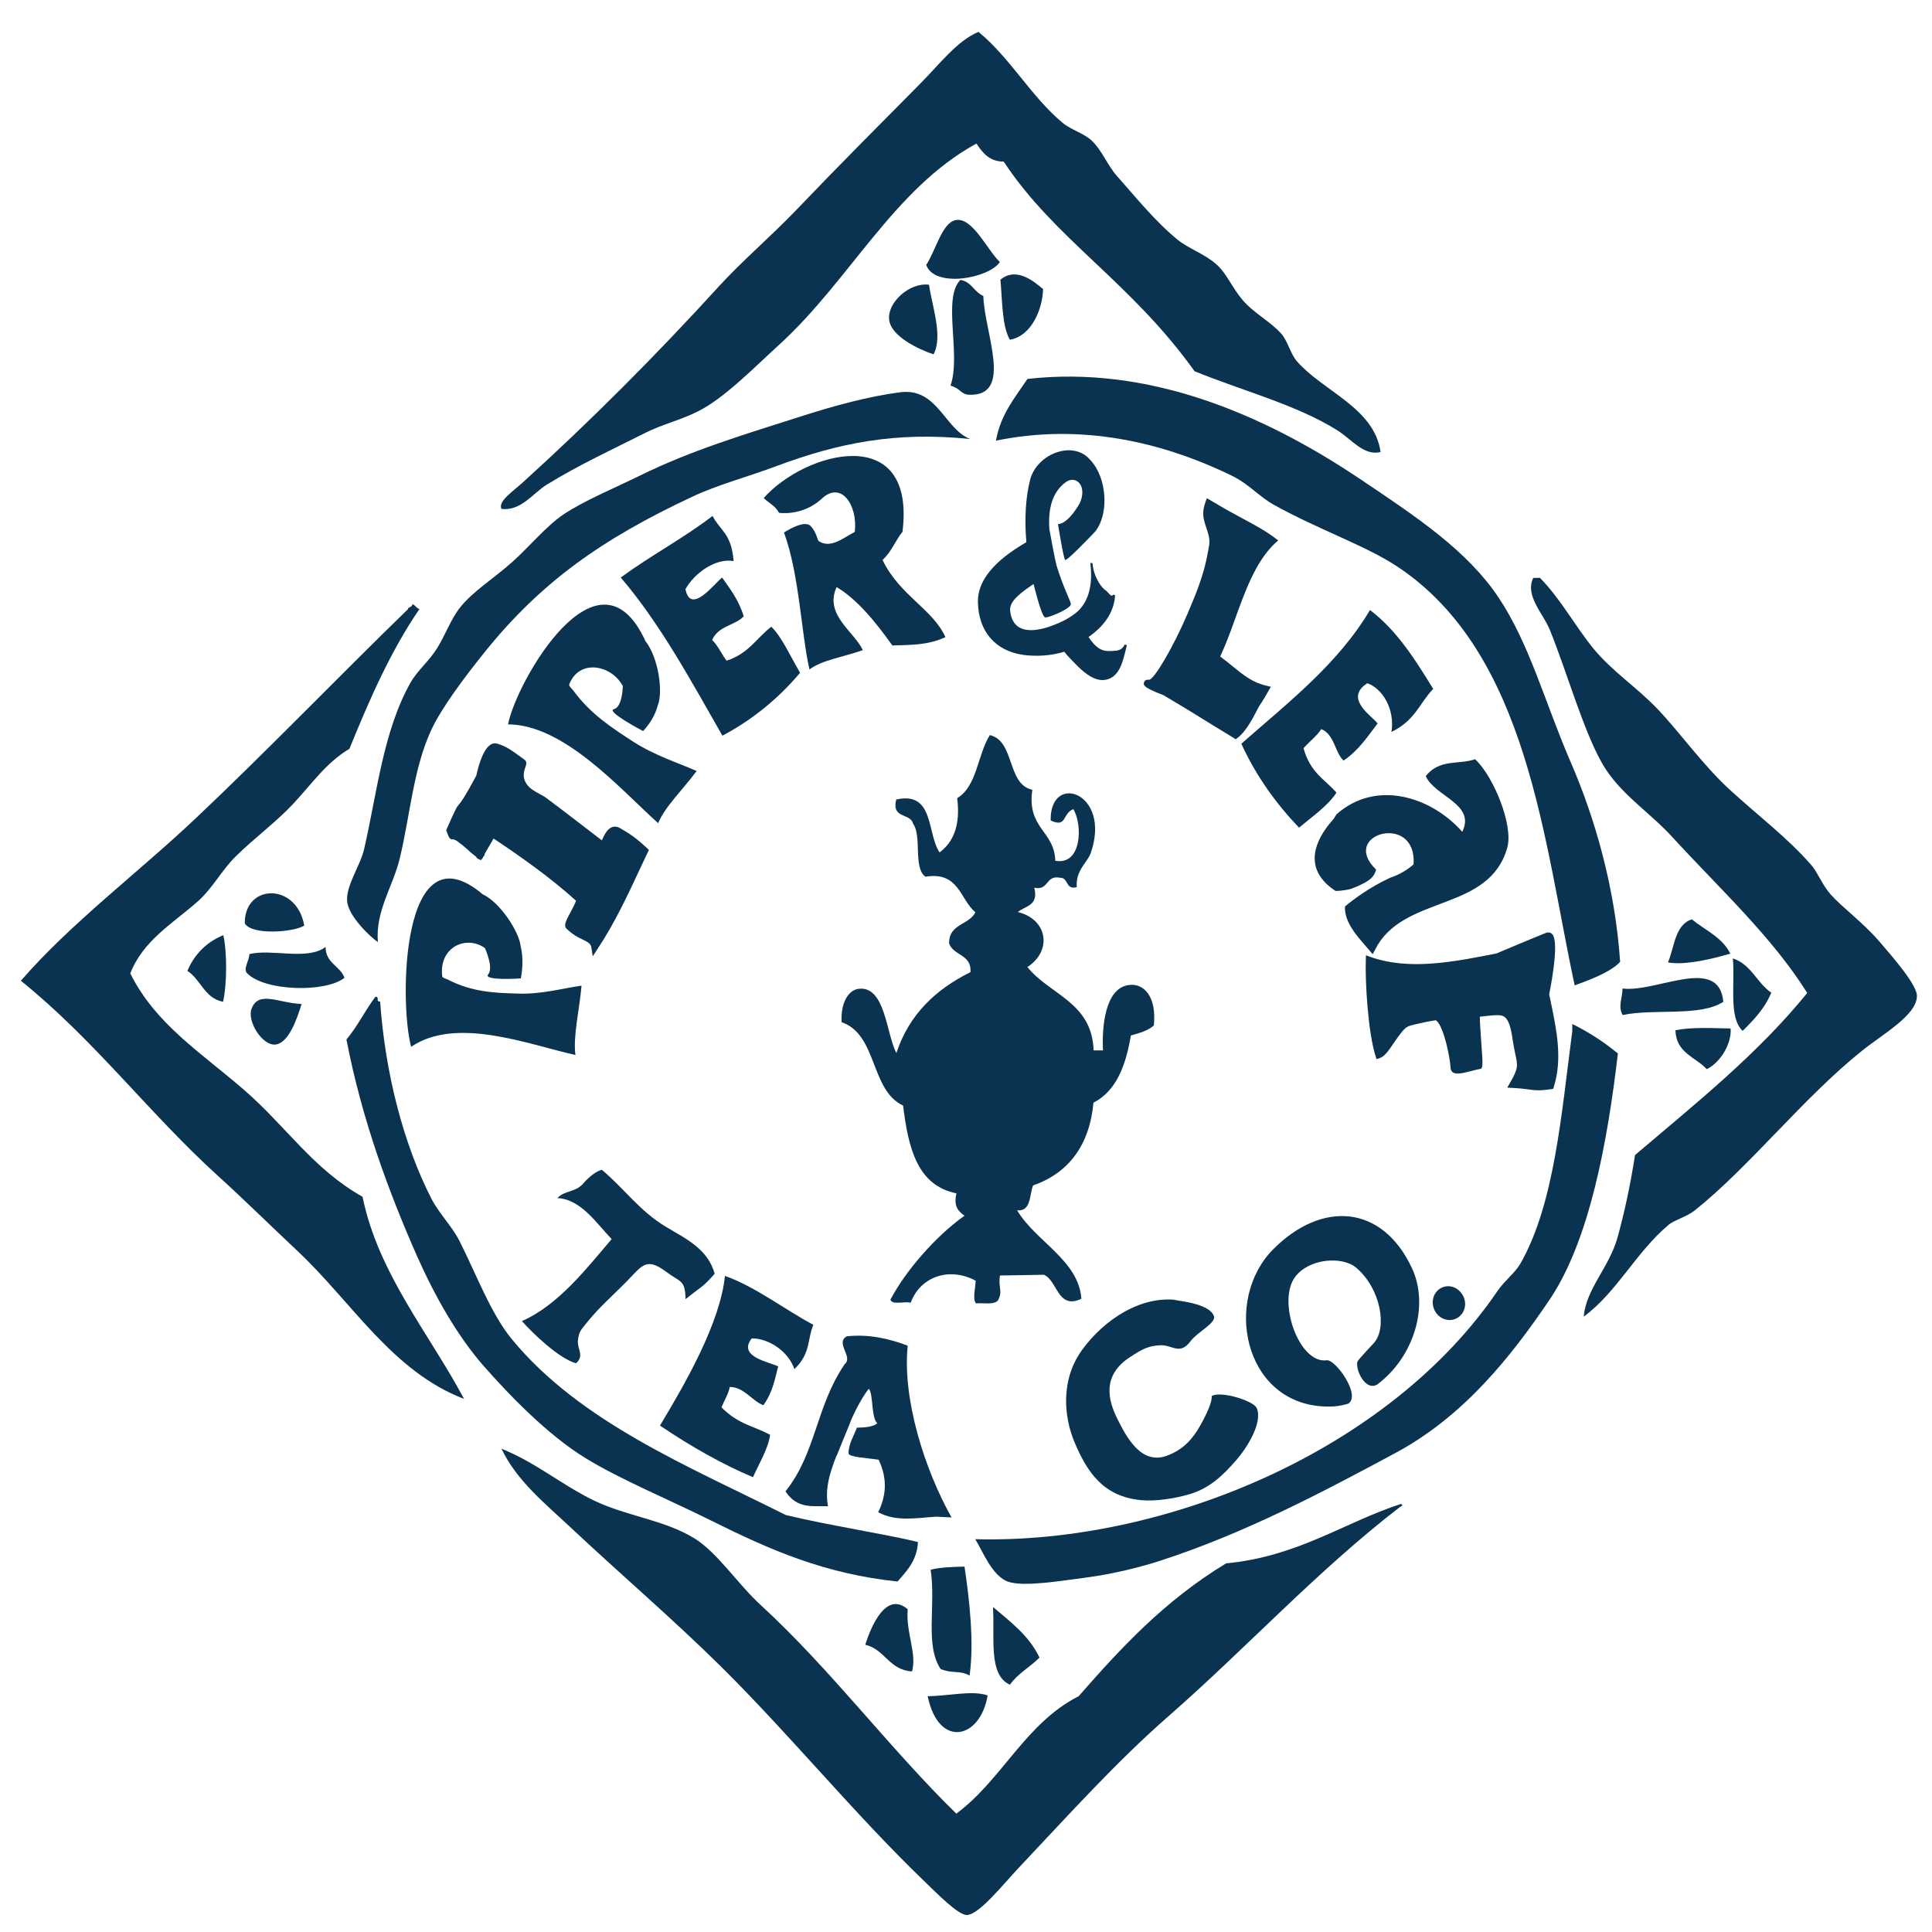
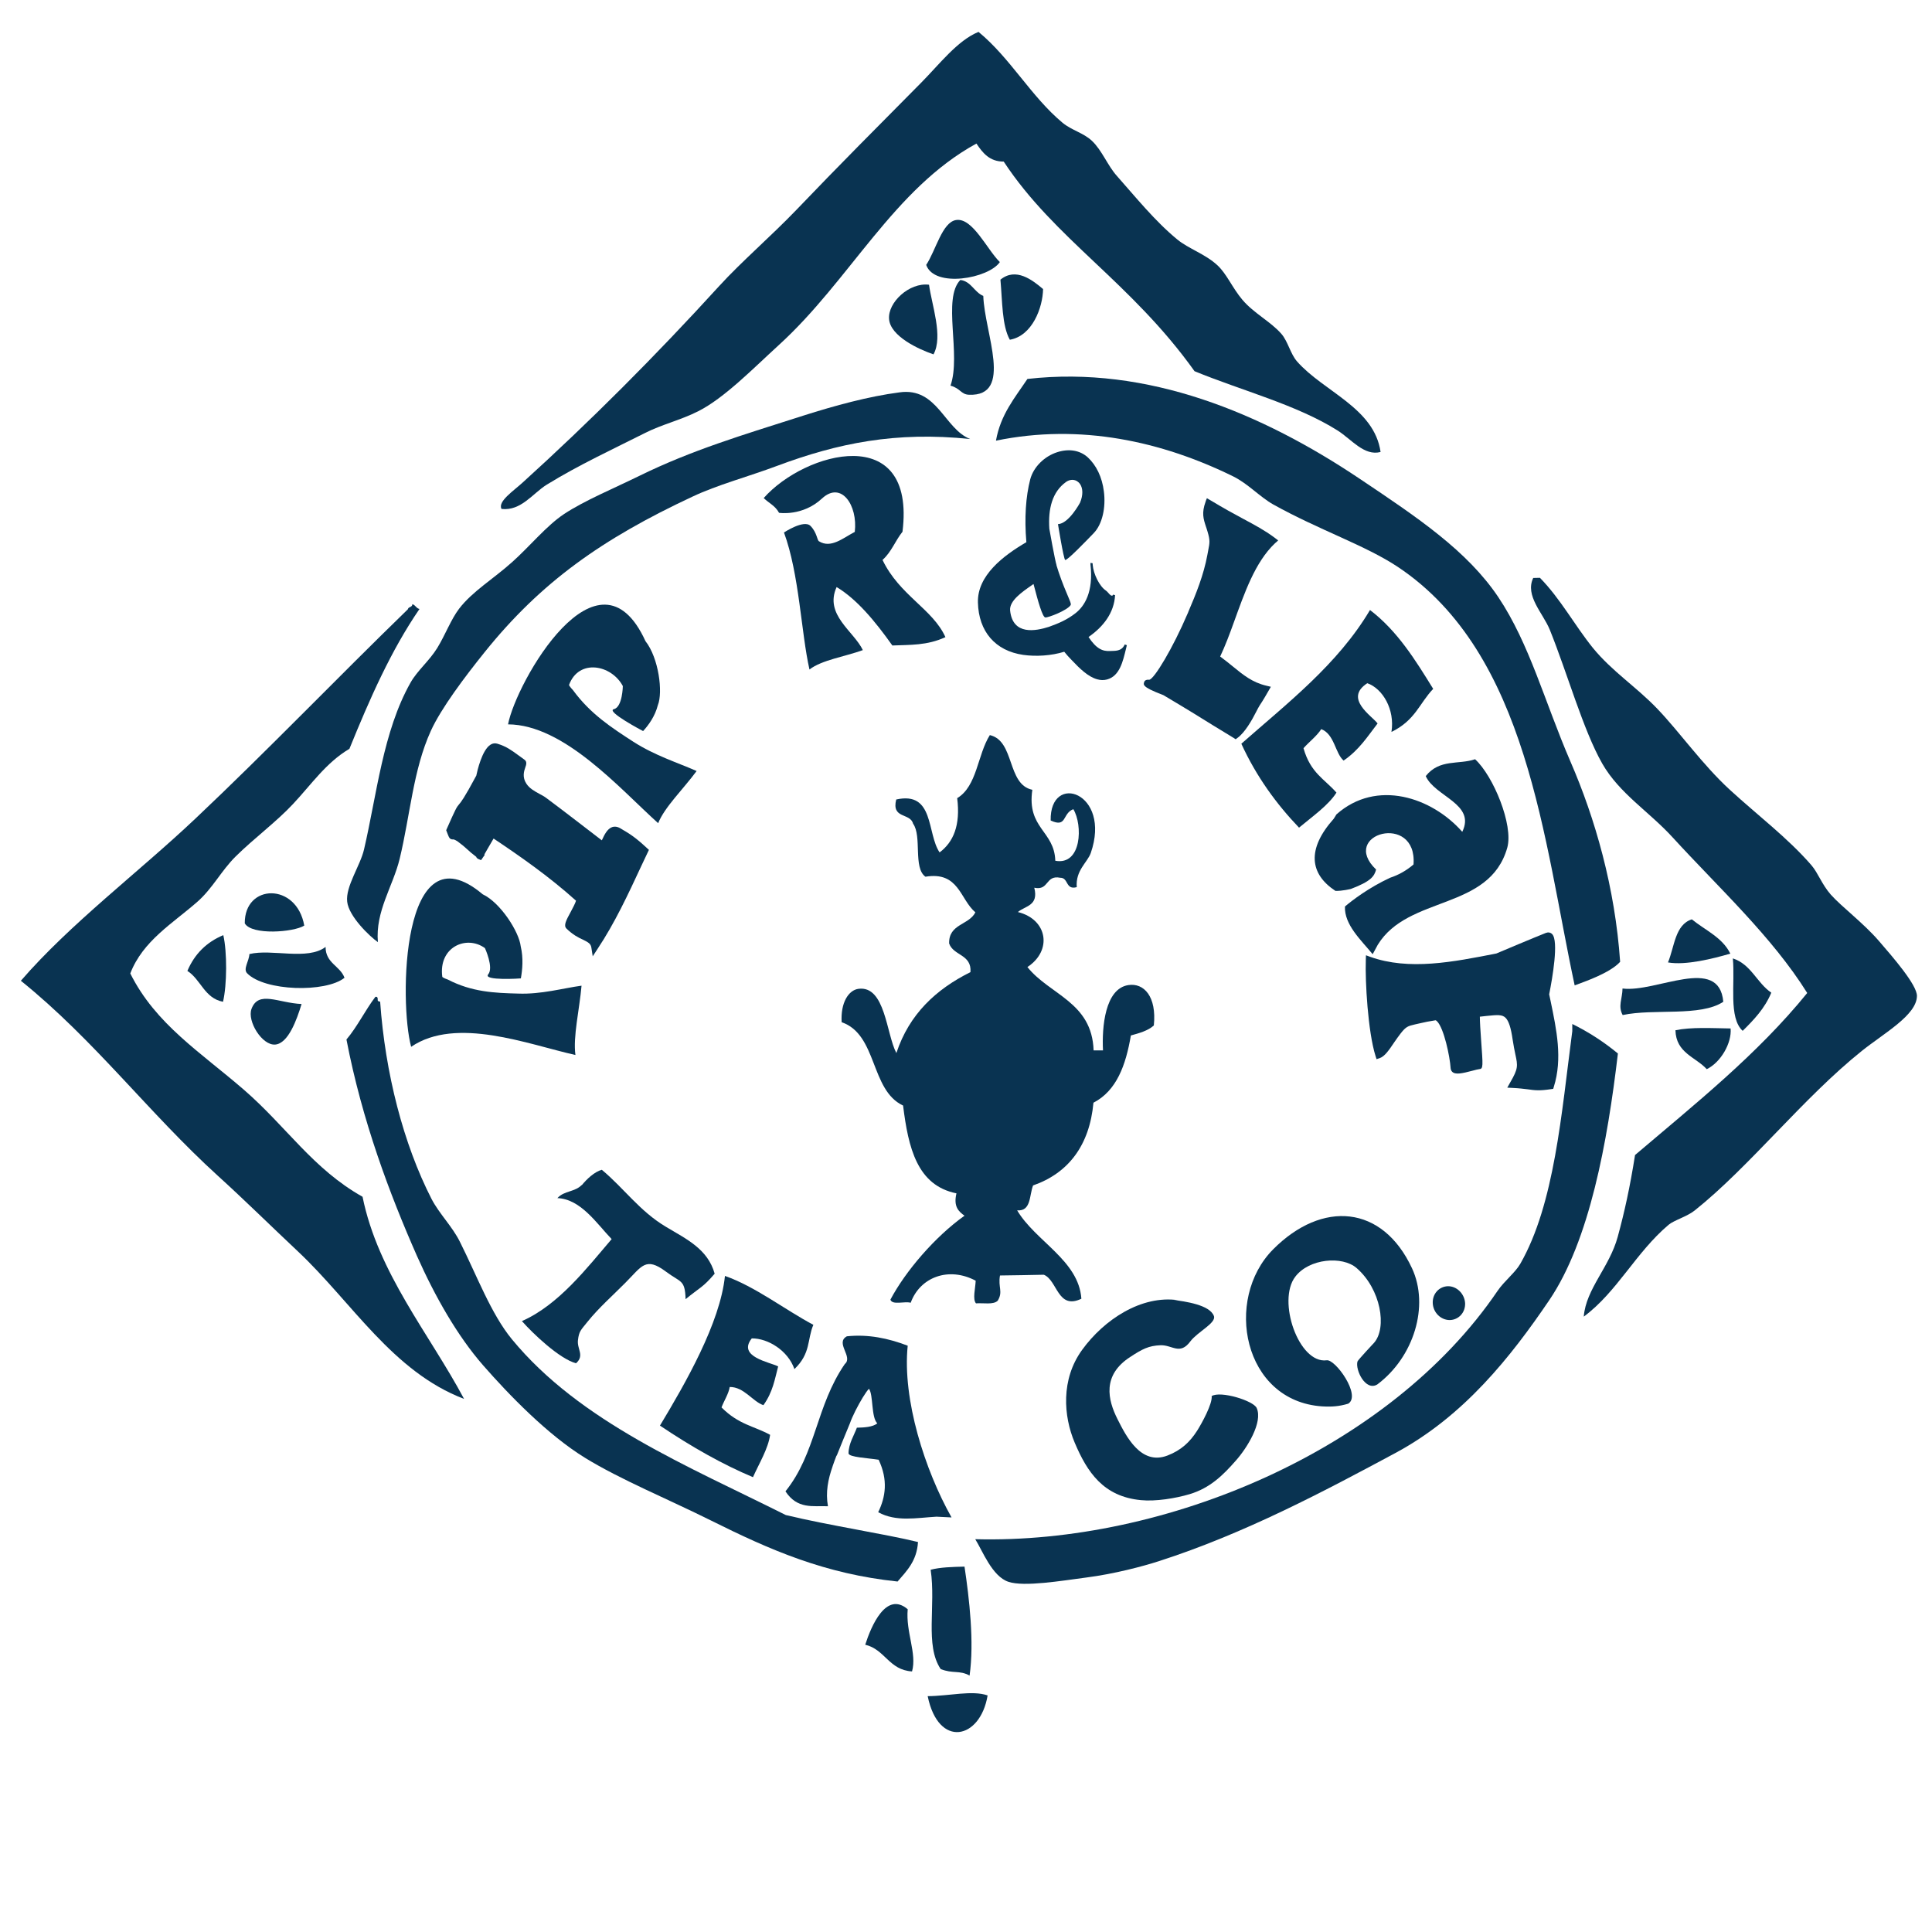
<svg xmlns="http://www.w3.org/2000/svg" version="1.1" id="Layer_1" x="0px" y="0px" viewBox="0 0 129.6 129.6" style="enable-background:new 0 0 129.6 129.6;" xml:space="preserve">
  <style type="text/css">
	.Arched_x0020_Green{fill:url(#SVGID_1_);stroke:#FFFFFF;stroke-width:0.25;stroke-miterlimit:1;}
	.st0{fill-rule:evenodd;clip-rule:evenodd;fill:#093351;}
	.st1{fill:#093351;}
</style>
  <linearGradient id="SVGID_1_" gradientUnits="userSpaceOnUse" x1="-241.2" y1="457.71" x2="-240.493" y2="457.003">
    <stop offset="0" style="stop-color:#20AC4B" />
    <stop offset="0.983" style="stop-color:#19361A" />
  </linearGradient>
  <g>
    <g>
      <g>
        <g>
          <g>
            <g>
              <g>
                <path class="st0" d="M92.61,30.32c-1.1,0.29-1.95-0.85-2.88-1.44c-2.74-1.73-6.47-2.69-9.6-3.98         c-4.27-5.98-9.37-8.85-12.8-14.06c-0.95,0-1.41-0.58-1.83-1.21c-5.56,3.04-8.48,9.17-13.26,13.52         c-1.72,1.57-3.66,3.56-5.41,4.44c-1.19,0.6-2.43,0.88-3.57,1.46c-2.08,1.05-4.46,2.15-6.58,3.46         c-0.94,0.58-1.72,1.78-3.04,1.63c-0.26-0.51,0.8-1.2,1.43-1.78c4.5-4.08,8.87-8.45,13.19-13.19c1.47-1.61,3.44-3.3,5.18-5.11         c2.87-3,5.42-5.55,8.35-8.51c1.22-1.23,2.44-2.84,3.85-3.41c2.13,1.75,3.53,4.34,5.63,6.09c0.61,0.51,1.41,0.68,1.98,1.22         c0.67,0.63,1.05,1.66,1.67,2.35c1.25,1.41,2.57,3.05,4.06,4.27c0.74,0.61,1.87,0.97,2.68,1.72c0.63,0.58,1.01,1.53,1.68,2.32         c0.77,0.91,1.91,1.47,2.62,2.29c0.44,0.51,0.6,1.34,1.05,1.85C88.8,26.28,92.19,27.36,92.61,30.32z" />
              </g>
            </g>
            <g>
              <g>
                <path class="st0" d="M67.07,17.58c-0.75,1.1-4.39,1.76-4.94,0.19c0.64-0.96,1.07-2.86,2-3.01         C65.24,14.58,66.21,16.74,67.07,17.58z" />
              </g>
            </g>
            <g>
              <g>
                <path class="st0" d="M69.97,19.39c-0.02,1.24-0.72,3.14-2.23,3.4c-0.53-0.94-0.5-2.59-0.63-4.03         C68.15,17.91,69.26,18.79,69.97,19.39z" />
              </g>
            </g>
            <g>
              <g>
                <path class="st0" d="M62.62,23.77c-1.01-0.34-2.89-1.22-2.98-2.36c-0.1-1.12,1.36-2.48,2.68-2.31         C62.5,20.45,63.28,22.57,62.62,23.77z" />
              </g>
            </g>
            <g>
              <g>
                <path class="st0" d="M63.76,25.87c0.73-2.08-0.56-5.84,0.66-7.09c0.73,0.09,0.94,0.83,1.54,1.07         c0.08,2.5,2.05,6.75-0.96,6.63C64.46,26.46,64.43,26.05,63.76,25.87z" />
              </g>
            </g>
            <g>
              <g>
                <path class="st0" d="M68.92,25.42c8.06-0.92,15.75,2.31,22.28,6.69c3.93,2.63,7.23,4.85,9.31,7.95         c2.1,3.14,3.11,7.03,4.83,11.01c1.67,3.84,3,8.49,3.34,13.45c-0.69,0.76-2.39,1.33-3.05,1.58         c-2.08-9.66-3.12-22.24-11.86-28.07c-2.18-1.45-5.27-2.47-8.36-4.19c-0.89-0.5-1.7-1.4-2.7-1.89         c-4.77-2.34-10.23-3.56-15.9-2.39C67.12,27.8,68.08,26.68,68.92,25.42z" />
              </g>
            </g>
            <g>
              <g>
                <path class="st0" d="M65.08,29.45c-5-0.52-8.88,0.28-12.95,1.8c-1.95,0.73-4,1.27-5.69,2.07         c-6.03,2.82-10.15,5.72-13.94,10.44c-1.31,1.63-2.91,3.75-3.6,5.27c-1.19,2.62-1.38,5.64-2.09,8.58         c-0.45,1.85-1.64,3.52-1.46,5.59c-0.56-0.39-1.95-1.73-2.06-2.71c-0.12-1.03,0.88-2.42,1.13-3.51         c0.85-3.64,1.27-7.92,3.12-11.19c0.45-0.8,1.26-1.46,1.79-2.32c0.54-0.88,0.92-1.92,1.47-2.64c0.9-1.17,2.29-1.99,3.55-3.12         c1.17-1.04,2.3-2.44,3.49-3.23c1.38-0.91,3.32-1.71,5.05-2.56c3.53-1.73,6.87-2.72,11-4.04c2.11-0.67,4.37-1.29,6.45-1.56         C62.88,25.96,63.34,28.77,65.08,29.45z" />
              </g>
            </g>
            <g>
              <g>
                <path class="st0" d="M102.85,38.77c0.15,0,0.3-0.01,0.45-0.01c1.39,1.42,2.31,3.16,3.55,4.7c1.28,1.57,2.91,2.61,4.32,4.08         c1.53,1.6,3.01,3.73,4.87,5.44c1.84,1.69,3.91,3.25,5.48,5.07c0.43,0.5,0.7,1.29,1.29,1.96c0.73,0.82,2.17,1.89,3.22,3.1         c0.95,1.1,2.57,2.96,2.56,3.7c-0.01,1.28-2.2,2.49-3.69,3.68c-3.96,3.17-7.52,7.76-11.22,10.71         c-0.51,0.41-1.4,0.66-1.75,0.96c-2.2,1.86-3.46,4.51-5.69,6.16c0.15-1.87,1.72-3.3,2.28-5.36c0.46-1.69,0.82-3.33,1.16-5.48         c4.03-3.43,8.2-6.74,11.55-10.87c-2.37-3.79-5.93-7.05-9.03-10.44c-1.59-1.74-3.57-2.94-4.72-4.95         c-1.28-2.25-2.34-6.06-3.52-8.98C103.5,41.12,102.28,39.96,102.85,38.77z" />
              </g>
            </g>
            <g>
              <g>
                <path class="st0" d="M27.66,40.53c0.21,0.05,0.26,0.28,0.48,0.32c-1.91,2.78-3.34,6.03-4.7,9.38         c-1.57,0.93-2.55,2.39-3.79,3.71c-1.13,1.21-2.63,2.31-3.85,3.52c-0.95,0.94-1.55,2.15-2.57,3.04         c-1.64,1.44-3.65,2.61-4.49,4.8c1.7,3.41,4.71,5.28,7.63,7.81c2.85,2.47,4.62,5.3,7.95,7.17c1.04,5.13,4.48,9.19,6.81,13.56         c-4.8-1.83-7.51-6.47-11.13-9.88c-1.79-1.68-3.57-3.44-5.4-5.1C10,74.68,6.33,69.76,1.4,65.79c3.3-3.82,7.89-7.27,11.7-10.87         c4.85-4.58,9.47-9.4,14.26-14.05C27.39,40.69,27.66,40.75,27.66,40.53z" />
              </g>
            </g>
            <g>
              <g>
                <path class="st0" d="M69.25,52.98c-0.38,2.6,1.48,2.74,1.54,4.76c1.78,0.33,1.85-2.41,1.21-3.46         c-0.76,0.29-0.41,1.27-1.52,0.76c-0.07-3.27,4.1-1.9,2.69,2.18c-0.22,0.63-1.03,1.16-0.94,2.29         c-0.77,0.21-0.54-0.64-1.11-0.63c-1.01-0.2-0.73,0.88-1.74,0.67c0.31,1.22-0.61,1.21-1.1,1.63c1.99,0.49,2.33,2.58,0.64,3.69         c1.49,1.87,4.33,2.34,4.44,5.59c0.21,0,0.42,0,0.63,0c-0.08-1.55,0.13-4.14,1.7-4.38c1.04-0.16,1.91,0.76,1.71,2.71         c-0.39,0.35-0.96,0.51-1.54,0.67c-0.34,2-0.96,3.71-2.51,4.51c-0.26,2.85-1.67,4.72-4.05,5.55         c-0.26,0.66-0.12,1.75-1.07,1.67c1.23,2.08,4.13,3.35,4.31,5.93c-1.6,0.77-1.6-1.24-2.52-1.61         c-0.99,0.02-1.97,0.04-2.94,0.05c-0.14,0.79,0.22,1.08-0.15,1.69c-0.29,0.29-0.96,0.14-1.46,0.18         c-0.24-0.28-0.04-1-0.02-1.52c-1.8-0.96-3.73-0.25-4.36,1.48c-0.41-0.12-1.23,0.18-1.36-0.21c1.01-1.91,2.99-4.22,4.97-5.63         c-0.4-0.29-0.75-0.61-0.54-1.5c-2.64-0.53-3.23-3.06-3.58-5.89c-2.21-1.03-1.71-4.76-4.12-5.59         c-0.08-1.29,0.45-2.15,1.13-2.24c1.8-0.23,1.86,3.03,2.54,4.31c0.86-2.61,2.66-4.28,4.97-5.43c0.09-1.2-1.14-1.09-1.43-1.92         c-0.04-1.32,1.33-1.23,1.76-2.09c-1.04-0.88-1.1-2.76-3.35-2.39c-0.84-0.59-0.22-2.72-0.83-3.56         c-0.19-0.74-1.46-0.3-1.13-1.62c2.57-0.57,2.04,2.27,2.91,3.55c0.92-0.69,1.41-1.81,1.18-3.64c1.34-0.8,1.36-2.92,2.19-4.23         C68.09,49.7,67.53,52.62,69.25,52.98z" />
              </g>
            </g>
            <g>
              <g>
                <path class="st0" d="M20.41,62.09c-0.72,0.45-3.52,0.66-3.99-0.15C16.39,59.27,19.9,59.18,20.41,62.09z" />
              </g>
            </g>
            <g>
              <g>
                <path class="st0" d="M116.07,63.97c-1.16,0.34-3,0.8-4.18,0.59c0.44-1.06,0.47-2.53,1.6-2.89         C114.38,62.4,115.54,62.88,116.07,63.97z" />
              </g>
            </g>
            <g>
              <g>
                <path class="st0" d="M14.98,62.73c0.26,1.14,0.25,3.33-0.02,4.47c-1.25-0.24-1.48-1.49-2.39-2.07         C13.05,64,13.85,63.2,14.98,62.73z" />
              </g>
            </g>
            <g>
              <g>
                <path class="st0" d="M23.11,65.59c-1.26,1.01-5.37,0.91-6.54-0.31c-0.27-0.29,0.14-0.81,0.16-1.28         c1.5-0.37,3.89,0.45,5.11-0.48C21.84,64.62,22.81,64.78,23.11,65.59z" />
              </g>
            </g>
            <g>
              <g>
                <path class="st0" d="M116.24,64.29c1.23,0.4,1.61,1.64,2.58,2.3c-0.44,1.06-1.17,1.82-1.92,2.56         C115.94,68.27,116.4,65.97,116.24,64.29z" />
              </g>
            </g>
            <g>
              <g>
                <path class="st0" d="M115.6,67.2c-1.54,1.02-4.65,0.44-6.75,0.89c-0.33-0.6-0.02-1.09-0.01-1.78         C111.1,66.6,115.32,64.05,115.6,67.2z" />
              </g>
            </g>
            <g>
              <g>
                <path class="st0" d="M25.18,66.87c0.14-0.03,0.15,0.06,0.16,0.16c-0.03,0.13,0.06,0.15,0.16,0.16         c0.34,4.8,1.56,9.55,3.45,13.24c0.52,1,1.39,1.84,1.9,2.87c1.14,2.27,2.09,4.84,3.49,6.54c4.57,5.55,11.83,8.51,18.37,11.79         c2.9,0.7,6.67,1.27,8.87,1.81c-0.08,1.28-0.76,1.94-1.37,2.65c-4.88-0.51-8.54-2.11-12.53-4.1c-2.85-1.42-6.07-2.74-8.44-4.2         c-2.49-1.53-5.09-4.21-6.83-6.2c-1.73-1.98-3.23-4.62-4.44-7.34c-1.83-4.15-3.68-9.06-4.73-14.52         C23.97,68.87,24.49,67.78,25.18,66.87z" />
              </g>
            </g>
            <g>
              <g>
                <path class="st0" d="M20.23,67.35c-0.32,1.05-0.89,2.65-1.77,2.72c-0.88,0.07-1.89-1.57-1.59-2.39         C17.34,66.42,18.66,67.28,20.23,67.35z" />
              </g>
            </g>
            <g>
              <g>
                <path class="st0" d="M105.47,68.69c1.12,0.55,2.14,1.22,3.06,1.98c-0.7,5.94-1.9,12.55-4.6,16.54         c-2.57,3.79-5.72,7.78-10.31,10.25c-4.73,2.54-10.11,5.41-15.9,7.27c-1.02,0.33-2.97,0.85-4.84,1.09         c-1.68,0.22-4.17,0.64-5.23,0.29c-1.1-0.36-1.75-2.1-2.23-2.86c12.68,0.34,27.76-5.94,35.04-16.66         c0.45-0.66,1.19-1.23,1.52-1.81c2.3-4.01,2.76-10.08,3.49-15.61C105.47,69.01,105.47,68.85,105.47,68.69z" />
              </g>
            </g>
            <g>
              <g>
-                 <path class="st0" d="M116.09,68.99c0.09,0.97-0.66,2.28-1.6,2.73c-0.75-0.82-2.06-1.08-2.1-2.61         C113.46,68.89,114.81,68.97,116.09,68.99z" />
+                 <path class="st0" d="M116.09,68.99c0.09,0.97-0.66,2.28-1.6,2.73c-0.75-0.82-2.06-1.08-2.1-2.61         C113.46,68.89,114.81,68.97,116.09,68.99" />
              </g>
            </g>
            <g>
              <g>
                <path class="st0" d="M64.7,105.09c0.32,2.13,0.66,5.06,0.34,7.31c-0.68-0.38-1.13-0.11-1.94-0.44         c-1.07-1.6-0.31-4.22-0.67-6.66C63.07,105.13,63.88,105.11,64.7,105.09z" />
              </g>
            </g>
            <g>
              <g>
                <path class="st0" d="M61.18,112.12c-1.55-0.09-1.81-1.48-3.14-1.79c0.4-1.25,1.4-3.62,2.85-2.38         C60.75,109.49,61.52,110.91,61.18,112.12z" />
              </g>
            </g>
            <g>
              <g>
-                 <path class="st0" d="M66.61,107.8c1.18,1,2.42,1.92,3.12,3.39c-0.64,0.65-1.46,1.07-1.98,1.82         C66.27,112.37,66.74,109.79,66.61,107.8z" />
-               </g>
+                 </g>
            </g>
            <g>
              <g>
                <path class="st0" d="M66.25,113.73c-0.49,2.96-3.3,3.57-4.02,0.05C63.68,113.77,65.21,113.37,66.25,113.73z" />
              </g>
            </g>
            <g>
              <g>
-                 <path class="st0" d="M93.96,100.89c0.19,0.03,0.08,0.16-0.01,0.17c-5.56,4.27-10.37,9.52-15.54,14.04         c-3.49,3.05-6.59,6.5-10.06,10.18c-1.04,1.1-2.69,3.19-3.51,3.18c-0.59-0.01-2.06-1.52-2.83-2.26         c-4.71-4.53-8.98-9.79-13.67-14.43c-3.24-3.2-6.72-6.17-10.13-9.37c-1.65-1.55-3.55-3.07-4.57-5.22         c2.33,0.94,3.98,2.39,6.17,3.46c2.23,1.08,4.74,1.3,6.78,2.56c1.54,0.95,2.89,3.05,4.43,4.46c4.67,4.28,8.63,9.6,13.13,14         c3.06-2.26,4.63-6.06,8.21-7.88c2.76-3.15,5.71-6.38,9.89-8.91C87.05,104.42,90.14,102.14,93.96,100.89z" />
-               </g>
+                 </g>
            </g>
          </g>
        </g>
        <g>
          <g>
            <path class="st1" d="M70.88,37.94c-0.13-0.42-0.49-2.47-0.49-2.47c-0.09-1.35,0.2-2.48,1.12-3.14       c0.23-0.16,0.48-0.18,0.69-0.08c0.09,0.05,0.18,0.12,0.25,0.22c0.2,0.29,0.21,0.75,0,1.25c0,0-0.75,1.41-1.48,1.44       c0,0,0.37,2.3,0.48,2.4c0.1,0.09,1.43-1.29,1.92-1.8c0.57-0.59,0.82-1.7,0.68-2.79c-0.12-0.97-0.51-1.76-1.08-2.29       c-0.52-0.47-1.25-0.6-2.04-0.35c-0.88,0.28-1.6,1-1.82,1.82c-0.3,1.16-0.4,2.6-0.26,4.22c-1.54,0.9-3.3,2.23-3.25,4.05       c0.05,1.94,1.16,3.24,3.04,3.51c0.85,0.12,1.88,0.06,2.75-0.21c0.2,0.25,0.29,0.34,0.52,0.58c0.51,0.54,1.09,1.11,1.7,1.27       c0.21,0.06,0.43,0.07,0.65,0.01c0.86-0.23,1.07-1.24,1.27-2.05c0.02-0.09,0.04-0.17,0.06-0.25c-0.06-0.02-0.09-0.03-0.14-0.05       c-0.22,0.49-0.67,0.42-0.98,0.44c-0.51,0.03-0.93-0.15-1.45-0.94c1-0.69,1.72-1.63,1.78-2.81c-0.06-0.01-0.09-0.02-0.15-0.03       c0,0.01,0,0.03,0,0.04c-0.13,0.13-0.31-0.21-0.46-0.31c-0.44-0.29-0.84-1.12-0.89-1.72c0-0.04,0-0.08-0.01-0.12       c-0.06-0.01-0.09-0.01-0.14-0.02c0,0.03,0,0.07,0,0.11c0.21,1.85-0.41,2.8-1,3.26c-0.59,0.46-1.13,0.68-1.79,0.92       c-0.88,0.28-2.42,0.59-2.6-1.09c-0.07-0.66,0.82-1.26,1.45-1.7c0.04-0.03,0.08-0.06,0.12-0.08c0.01,0.04,0.02,0.07,0.03,0.11       c0.27,1.04,0.57,2.11,0.76,2.13c0.19,0.02,1.47-0.47,1.7-0.83c0.03-0.05,0.01-0.14-0.09-0.38c-0.06-0.15-0.11-0.27-0.15-0.36       c-0.27-0.63-0.52-1.29-0.72-1.96" />
          </g>
        </g>
        <g>
          <g>
            <g>
              <path class="st1" d="M34.94,65.65" />
            </g>
          </g>
          <g>
            <g>
              <path class="st1" d="M34.94,65.64C34.94,65.64,34.94,65.64,34.94,65.64C34.94,65.64,34.94,65.64,34.94,65.64        C34.94,65.64,34.94,65.64,34.94,65.64z" />
            </g>
          </g>
          <g>
            <g>
              <path class="st1" d="M30.04,65.71c-0.3-0.1-0.37-0.18-0.37-0.18c-0.27-2,1.62-2.83,2.86-1.93c0,0,0.6,1.31,0.22,1.76        c-0.38,0.44,2.18,0.28,2.19,0.27c0.1-0.56,0.18-1.35-0.01-2.15c-0.11-0.98-1.37-2.94-2.55-3.49c-5.5-4.64-5.6,7.32-4.8,10.23        c3.03-2.06,7.85-0.16,11.02,0.55c-0.17-1.23,0.27-3.04,0.41-4.65c-1.25,0.17-2.7,0.59-4.26,0.53        C33.19,66.61,31.66,66.55,30.04,65.71z" />
            </g>
          </g>
        </g>
        <g>
          <g>
            <g>
-               <path class="st1" d="M43.14,49.04" />
-             </g>
-           </g>
-           <g>
-             <g>
-               <polygon class="st1" points="43.14,49.04 43.14,49.04 43.14,49.04       " />
-             </g>
+               </g>
+           </g>
+           <g>
+             <g>
+               </g>
          </g>
          <g>
            <g>
              <path class="st1" d="M38.44,46.3c-0.24-0.25-0.27-0.35-0.27-0.35c0.65-1.78,2.84-1.37,3.61,0.07c0,0-0.02,1.41-0.6,1.55        c-0.57,0.14,1.95,1.47,1.96,1.47c0.36-0.39,0.8-0.99,0.99-1.74c0.35-0.86,0.06-3.16-0.83-4.29c-3.17-6.93-8.68,2.75-9.22,5.58        c3.76,0.02,7.49,4.31,10.07,6.63c0.43-1.08,1.69-2.29,2.58-3.5c-1.24-0.55-2.79-1.03-4.24-1.96        C41.04,48.82,39.61,47.9,38.44,46.3z" />
            </g>
          </g>
        </g>
        <g>
          <g>
            <path class="st1" d="M76.8,46.02c-0.09-0.09-0.08-0.15-0.06-0.23c0.02-0.1,0.1-0.22,0.36-0.19c0.34-0.08,1.56-2.09,2.57-4.45       c0.02-0.04,0.03-0.06,0.04-0.1c0.52-1.21,1.03-2.47,1.28-3.82c0.02-0.13,0.04-0.19,0.06-0.32c0.1-0.51,0.13-0.66-0.05-1.26       c-0.03-0.11-0.07-0.22-0.1-0.31c-0.18-0.55-0.3-0.93-0.03-1.68c0.03-0.1,0.05-0.15,0.09-0.24c0.1,0.06,0.14,0.08,0.24,0.14       c0.88,0.53,1.57,0.91,2.19,1.24c0.8,0.43,1.44,0.77,2.1,1.26c0.1,0.08,0.15,0.11,0.25,0.19c-0.08,0.08-0.12,0.12-0.21,0.19       c-1.35,1.28-2.05,3.35-2.76,5.3c-0.28,0.78-0.58,1.58-0.92,2.3c0.3,0.22,0.57,0.44,0.83,0.65c0.72,0.59,1.33,1.09,2.28,1.31       c0.12,0.03,0.17,0.04,0.29,0.07c-0.06,0.1-0.09,0.16-0.15,0.26c-0.19,0.34-0.31,0.53-0.42,0.71c-0.12,0.18-0.24,0.36-0.4,0.68       c-0.3,0.6-0.78,1.43-1.27,1.78c-0.05,0.04-0.07,0.05-0.12,0.09c-0.05-0.03-0.08-0.05-0.12-0.08c-0.52-0.32-0.96-0.59-1.41-0.86       c-0.85-0.53-1.75-1.09-3.32-2.02C77.25,46.33,76.92,46.15,76.8,46.02L76.8,46.02z" />
          </g>
        </g>
        <g>
          <g>
            <path class="st1" d="M30.18,56.24c-0.06-0.06-0.1-0.16-0.15-0.29c-0.04-0.1-0.06-0.16-0.1-0.26c0.02-0.03,0.02-0.05,0.04-0.09       c0.62-1.4,0.66-1.45,0.82-1.64c0.13-0.15,0.34-0.4,1.16-1.93c0.06-0.29,0.38-1.73,0.96-2.08c0.14-0.09,0.3-0.11,0.46-0.06       c0.6,0.18,0.97,0.46,1.37,0.75c0.14,0.1,0.28,0.21,0.44,0.32c0.19,0.13,0.12,0.35,0.06,0.51c-0.09,0.26-0.22,0.66,0.07,1.1       c0.21,0.32,0.54,0.5,0.87,0.68c0.17,0.09,0.34,0.18,0.48,0.29c1.07,0.79,3.09,2.36,3.71,2.83c0.01-0.02,0.02-0.04,0.03-0.06       c0.14-0.3,0.33-0.71,0.67-0.83c0.12-0.04,0.3-0.05,0.52,0.07c0.7,0.41,1.02,0.61,1.82,1.35c0.05,0.05,0.07,0.07,0.12,0.11       c-0.21,0.44-0.31,0.66-0.52,1.1c-0.87,1.87-1.77,3.81-2.93,5.55c-0.13,0.19-0.19,0.29-0.32,0.49       c-0.04-0.23-0.05-0.35-0.09-0.58c-0.04-0.26-0.19-0.35-0.55-0.53C38.8,62.9,38.42,62.7,38,62.29c-0.21-0.21-0.03-0.54,0.3-1.15       c0.12-0.22,0.3-0.57,0.34-0.72c-1.82-1.64-3.81-3.02-5.53-4.17c-0.35,0.59-0.52,0.9-0.62,1.07c0.01,0.01,0.02,0.01,0.03,0.02       c-0.1,0.15-0.15,0.22-0.25,0.36c-0.08-0.04-0.13-0.05-0.21-0.09c-0.06-0.04-0.1-0.07-0.11-0.13c-0.29-0.22-0.46-0.37-0.62-0.52       c-0.17-0.16-0.34-0.3-0.65-0.53c-0.21-0.13-0.28-0.13-0.3-0.12C30.3,56.31,30.23,56.29,30.18,56.24L30.18,56.24z" />
          </g>
        </g>
        <g>
          <g>
            <path class="st1" d="M92.34,71.05c-0.03-0.09-0.04-0.13-0.07-0.22c-0.51-1.63-0.7-5-0.65-6.43c0-0.13,0.01-0.19,0.01-0.32       c0.11,0.04,0.16,0.06,0.27,0.1c2.62,0.94,5.58,0.35,8.48-0.22c0.25-0.11,2.61-1.1,3.32-1.38c0.16-0.06,0.31-0.03,0.42,0.08       c0.45,0.46,0.02,2.94-0.2,4.04c0.04,0.19,0.06,0.28,0.1,0.47c0.39,1.89,0.81,3.84,0.21,5.74c-0.02,0.05-0.02,0.08-0.04,0.13       c-0.06,0.01-0.09,0.01-0.14,0.02c-0.77,0.12-1.1,0.08-1.58,0.01c-0.26-0.03-0.55-0.07-0.98-0.09       c-0.15-0.01-0.23-0.01-0.38-0.02c0.08-0.14,0.11-0.2,0.19-0.34c0.55-0.94,0.52-1.12,0.35-1.9c-0.05-0.25-0.12-0.57-0.18-0.98       c-0.11-0.78-0.26-1.25-0.47-1.46c-0.23-0.24-0.58-0.2-1.28-0.13c-0.14,0.02-0.29,0.03-0.45,0.05c0,0.3,0.04,0.99,0.08,1.51       c0.13,1.83,0.16,1.99-0.13,2.01c-0.07,0.01-0.26,0.05-0.43,0.1c-0.72,0.19-1.17,0.29-1.38,0.07c-0.06-0.06-0.09-0.14-0.1-0.23       c-0.05-0.8-0.45-2.69-0.91-3.15c-0.04-0.04-0.08-0.07-0.1-0.07c-0.39,0.06-0.75,0.13-1.08,0.21c-0.11,0.03-0.22,0.05-0.31,0.07       c-0.46,0.11-0.59,0.14-0.95,0.6c-0.14,0.18-0.28,0.38-0.42,0.58c-0.35,0.52-0.65,0.97-0.99,1.08       C92.46,71.01,92.42,71.02,92.34,71.05L92.34,71.05z" />
          </g>
        </g>
        <g>
          <g>
            <path class="st0" d="M54.37,35.28c-0.44-0.45-1.78,0.44-1.78,0.44c1.03,2.79,1.15,6.73,1.71,9.19c0.83-0.64,2.37-0.86,3.58-1.3       c-0.61-1.28-2.6-2.37-1.76-4.23c1.35,0.81,2.56,2.26,3.74,3.92c1.18-0.05,2.33,0.01,3.56-0.56c-0.85-1.89-3.08-2.8-4.22-5.18       c0.6-0.53,0.85-1.28,1.34-1.89c0.92-7.41-6.54-5.39-9.31-2.26c0.36,0.35,0.77,0.51,1.03,0.99c0,0,1.58,0.25,2.88-0.96       c1.29-1.2,2.41,0.45,2.2,2.24c-0.79,0.41-1.6,1.13-2.4,0.63C54.81,36.25,54.81,35.73,54.37,35.28z" />
          </g>
        </g>
        <g>
          <g>
-             <path class="st0" d="M49.21,37.64c-1.16-0.22-2.59,0.75-3.23,1.88c0.35,1.75,1.91-0.34,2.46-0.78c0.51,0.75,1.07,1.4,1.45,2.6       c-0.56,0.62-1.69,0.62-2.12,1.59c0.35,0.32,0.63,0.93,0.97,1.39c1.48-0.48,2-1.51,3-2.28c0.7,0.68,1.25,1.93,1.93,3.09       c-1.47,1.75-3.23,3.17-5.21,4.22c-1.99-3.47-4.13-7.47-6.82-10.61c2.03-1.49,4.19-2.62,6.16-4.13       C48.29,35.58,49.08,35.79,49.21,37.64z" />
-           </g>
+             </g>
        </g>
        <g>
          <g>
            <path class="st0" d="M93.34,49.1c0.24-1.51-0.59-2.91-1.62-3.27c-1.59,1.03,0.31,2.19,0.69,2.7c-0.68,0.88-1.23,1.77-2.28,2.49       c-0.57-0.49-0.61-1.77-1.5-2.11c-0.29,0.46-0.82,0.86-1.19,1.28c0.47,1.67,1.43,2.08,2.21,2.98c-0.54,0.85-1.6,1.59-2.51,2.35       c-1.51-1.58-2.86-3.42-3.87-5.63c3.05-2.69,6.47-5.32,8.63-8.97c1.85,1.41,3.06,3.38,4.24,5.29       C95.21,47.18,94.95,48.31,93.34,49.1z" />
          </g>
        </g>
        <path class="st1" d="M98.95,50.93c-1.1,0.38-2.38-0.04-3.31,1.13c0.61,1.38,3.37,1.86,2.45,3.74c-2.04-2.32-5.75-3.56-8.44-1.17     c-0.07,0.12-0.11,0.17-0.18,0.29c-1.83,2.05-1.61,3.71,0.11,4.84c0.45,0.02,1.04-0.13,1.04-0.13c1.35-0.51,1.57-0.85,1.69-1.3     c-2.51-2.4,2.77-3.86,2.51-0.34c-0.49,0.42-1.02,0.71-1.57,0.89c-1.44,0.67-2.55,1.52-3.03,1.93c-0.05,1.22,1.08,2.25,1.86,3.2     c0.13-0.25,0.21-0.38,0.34-0.63c2.05-3.35,7.49-2.27,8.69-6.52C101.53,55.35,100.18,52.06,98.95,50.93z" />
      </g>
      <path class="st0" d="M91.06,91.33c-0.16,0.56,0.54,2.02,1.33,1.54c2.46-1.84,3.5-5.27,2.33-7.79c-1.98-4.26-6.03-4.58-9.32-1.27    c-3.32,3.35-2.01,10.17,3.28,10.53c0.67,0.04,1.16,0,1.76-0.18c0.89-0.55-0.87-3.01-1.45-2.91c-1.87,0.24-3.34-4-2.1-5.61    c0.93-1.22,3.15-1.41,4.11-0.58c1.63,1.41,2.06,4.01,1.17,5.02C92.18,90.07,91.09,91.23,91.06,91.33z" />
      <path class="st0" d="M79.04,87.22c-2.47-0.36-4.98,1.3-6.45,3.33c-1.44,1.98-1.25,4.45-0.5,6.22c0.84,1.99,1.93,3.62,4.44,3.86    c0.99,0.1,2.33-0.12,3.27-0.4c1.37-0.41,2.24-1.27,3.1-2.25c0.74-0.83,1.83-2.57,1.4-3.53c-0.22-0.49-2.42-1.17-3.02-0.8    c0.06,0.51-0.65,1.81-0.98,2.33c-0.48,0.75-1.07,1.31-1.99,1.66c-1.78,0.68-2.77-1.3-3.34-2.43c-0.67-1.32-1.04-2.96,0.84-4.18    c0.82-0.54,1.25-0.76,2.04-0.79c0.78-0.03,1.3,0.69,2-0.26c0.48-0.64,1.75-1.23,1.58-1.7c-0.28-0.76-1.96-0.98-2.71-1.08" />
      <path class="st0" d="M39,79.54c0.35-0.45,0.89-0.94,1.37-1.07c1.49,1.24,2.54,2.78,4.31,3.83c1.35,0.81,2.8,1.48,3.26,3.14    c-0.8,0.94-0.98,0.91-1.95,1.71c-0.04-1.33-0.32-1.1-1.32-1.85c-1.37-1.02-1.61-0.36-2.72,0.75c-0.85,0.86-1.78,1.67-2.55,2.63    c-0.43,0.54-0.56,0.61-0.63,1.22c-0.07,0.61,0.46,1.02-0.13,1.55c-1.11-0.3-2.88-1.98-3.63-2.83c2.46-1.08,4.37-3.57,6.02-5.5    c-1-1.04-2.07-2.69-3.64-2.75c0.47-0.52,1.2-0.39,1.67-0.92" />
      <path class="st0" d="M53.29,91.84c-0.43-1.24-1.77-2.07-2.86-2.06c-0.99,1.24,1.21,1.59,1.77,1.88c-0.23,0.86-0.35,1.71-0.99,2.6    c-0.72-0.24-1.3-1.23-2.26-1.22c-0.07,0.45-0.38,0.92-0.55,1.37c1.15,1.16,2.19,1.25,3.26,1.84c-0.13,0.93-0.73,1.9-1.15,2.84    c-2-0.84-4.07-2-6.24-3.46c1.7-2.82,4.04-6.89,4.36-10.04c2.03,0.71,4.03,2.27,5.93,3.28C54.14,89.86,54.4,90.78,53.29,91.84z" />
      <path class="st0" d="M60.89,90.27c-1.31-0.5-2.65-0.78-4.08-0.63c-0.81,0.44,0.44,1.38-0.14,1.86c-1.94,2.82-1.92,5.98-3.98,8.54    c0.8,1.22,1.85,0.96,2.85,1c-0.17-0.94,0.01-1.82,0.31-2.67l0,0c0,0,0,0,0-0.01c0.08-0.24,0.17-0.47,0.26-0.71    c0.01,0,0.01,0,0.02-0.01c0.25-0.62,0.61-1.51,0.89-2.18c0.07-0.21,0.2-0.5,0.35-0.8c0.01-0.02,0.02-0.05,0.03-0.06c0,0,0,0,0,0    c0.3-0.59,0.68-1.23,0.89-1.44c0.3,0.39,0.14,1.91,0.56,2.32c-0.31,0.25-0.88,0.28-1.37,0.29c-0.18,0.5-0.56,1.07-0.56,1.73    c0.05,0.25,1.24,0.3,2.02,0.42c0.64,1.36,0.47,2.49-0.03,3.52c1.2,0.66,2.54,0.38,3.91,0.3c0.4,0.02,0.61,0.03,1.01,0.05    C62.05,98.63,60.52,93.88,60.89,90.27z" />
      <path class="st0" d="M98.28,87.41c0.03,0.63-0.43,1.13-1.03,1.14c-0.6,0-1.11-0.5-1.14-1.13c-0.03-0.63,0.43-1.13,1.03-1.14    C97.73,86.28,98.24,86.79,98.28,87.41z" />
    </g>
  </g>
</svg>